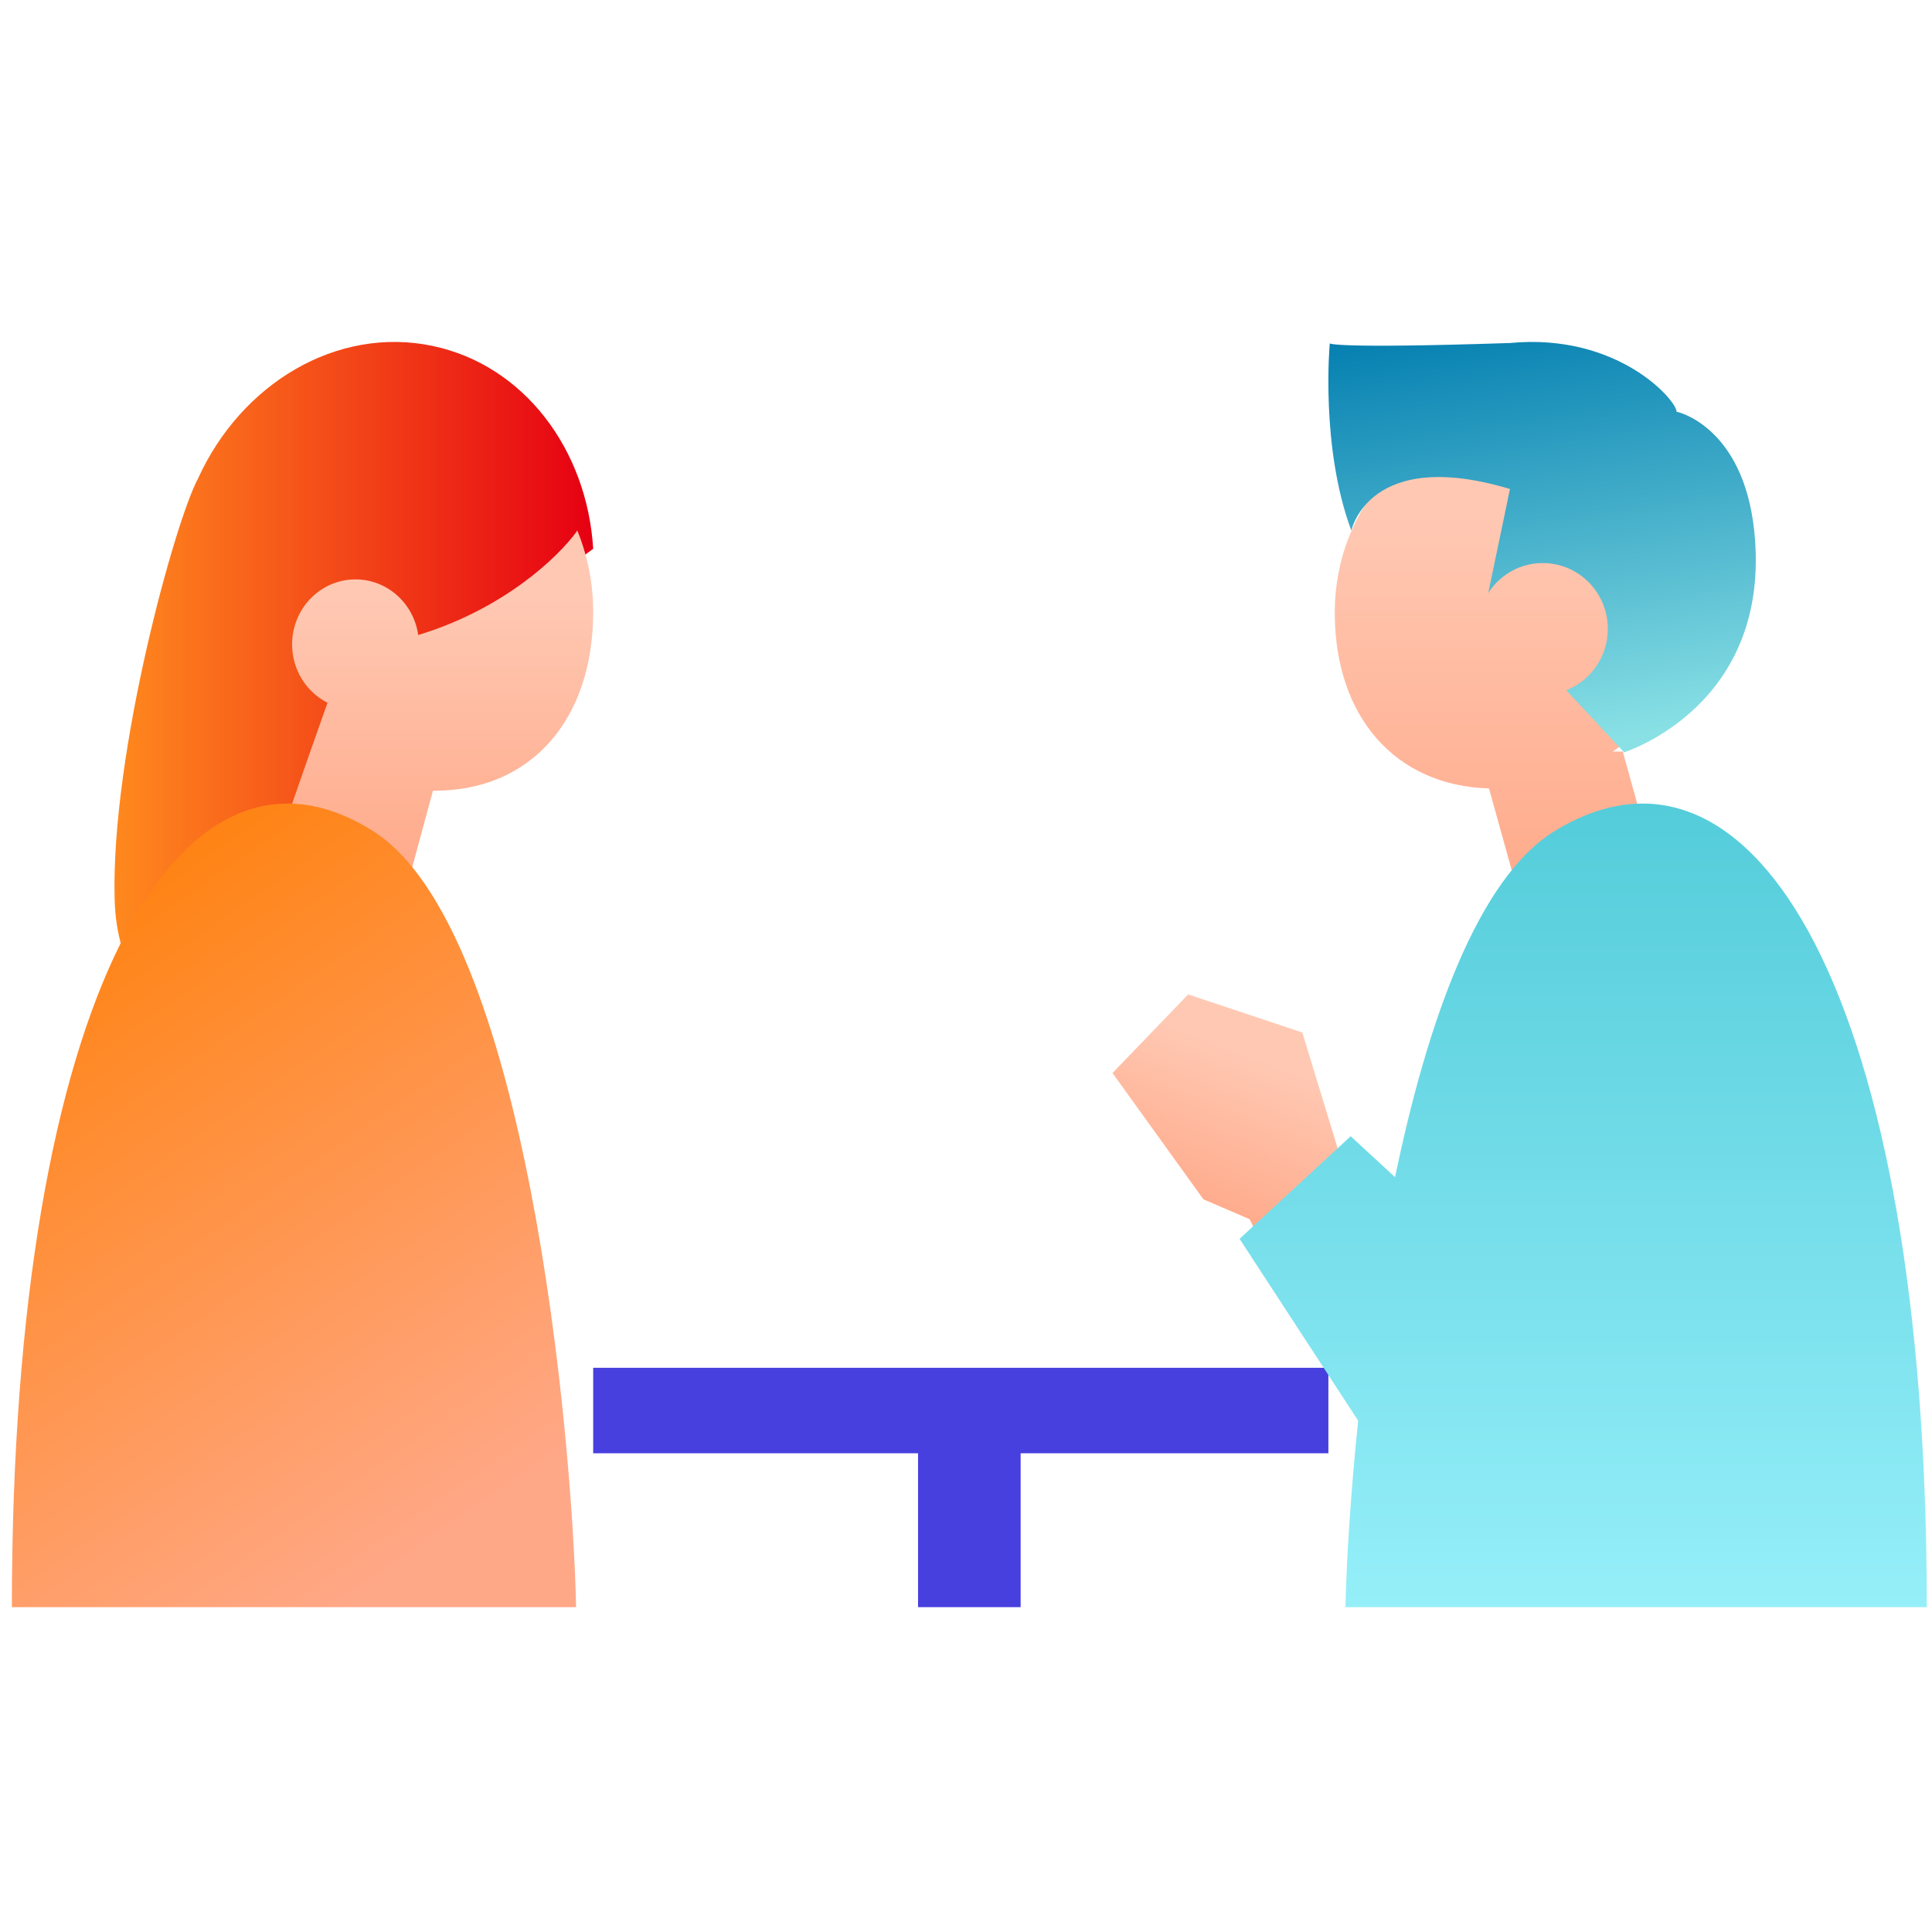
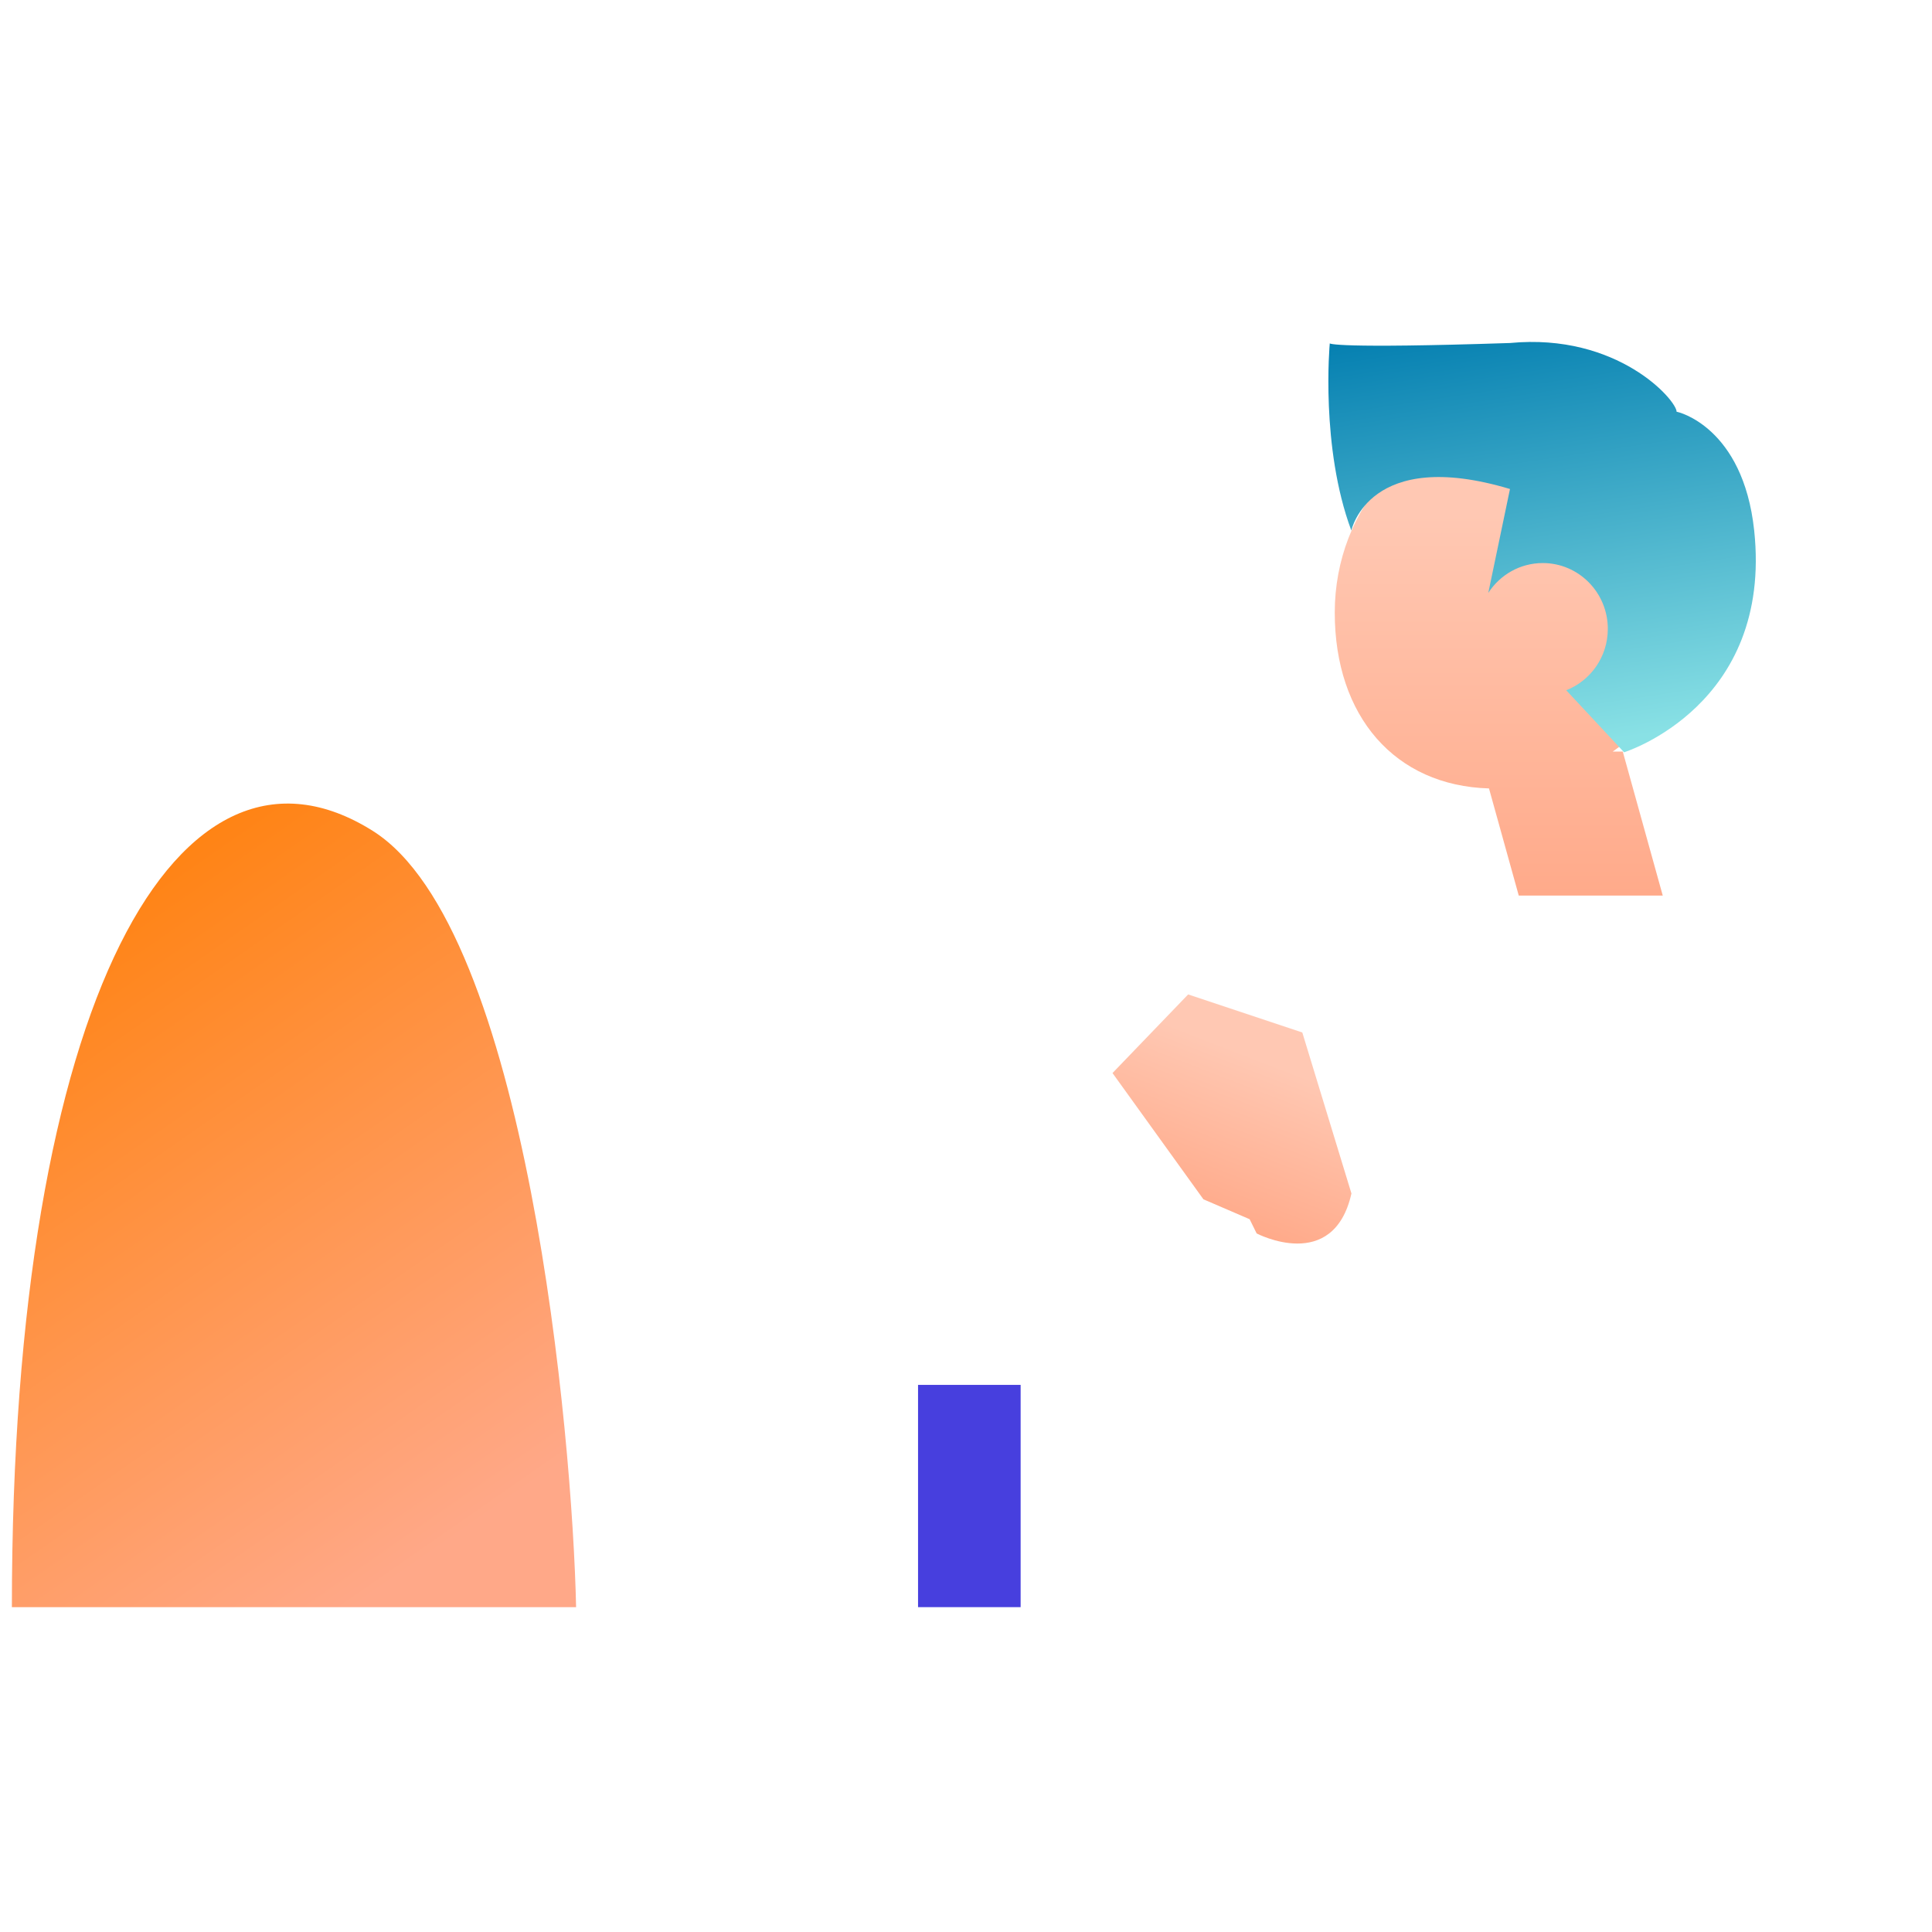
<svg xmlns="http://www.w3.org/2000/svg" width="113" height="113" viewBox="0 0 113 113" fill="none">
  <path d="M88.362 24.598C94.047 24.598 98.657 29.626 98.657 35.828C98.657 39.329 96.889 42.157 94.328 43.957H94.913L97.252 52.38H88.83L87.089 46.114C81.596 45.955 78.068 41.907 78.068 35.828C78.068 29.626 82.676 24.598 88.362 24.598Z" fill="url(#paint0_linear_2916_804)" />
  <path d="M88.317 20.062C94.624 19.459 98.071 23.421 98.063 24.087L98.069 24.086C98.111 24.076 101.948 24.949 102.6 31.026C103.688 41.265 95.05 43.981 94.99 44L91.606 40.372C93.029 39.815 94.039 38.418 94.039 36.782C94.039 34.656 92.336 32.933 90.234 32.932C88.901 32.932 87.728 33.627 87.048 34.678L88.317 28.601C80.068 26.13 79.06 30.993 79.036 31.026C77.223 26.156 77.771 20.145 77.777 20.085C77.784 20.094 78.083 20.399 88.317 20.062Z" fill="url(#paint1_linear_2916_804)" />
-   <path d="M11.573 28.007C14.105 22.421 19.714 19.061 25.298 20.232C30.649 21.355 34.338 26.294 34.695 32.097C30.783 34.949 23.474 40.999 21.691 45.288C20.134 49.036 19.985 53.044 20.158 55.359C19.393 56.561 18.637 57.588 17.955 58.242C14.864 61.212 6.91 61.092 6.703 52.547C6.495 44.016 10.235 30.506 11.573 28.007Z" fill="url(#paint2_linear_2916_804)" />
-   <path d="M33.767 31.036L33.768 31.038C34.361 32.485 34.695 34.093 34.695 35.789C34.695 42.09 31.057 46.247 25.427 46.247C25.392 46.247 25.358 46.244 25.324 46.244L24.036 51H15.695L18.012 44.345L19.156 41.103C17.929 40.483 17.085 39.188 17.085 37.691C17.085 35.591 18.745 33.888 20.792 33.888C22.658 33.888 24.201 35.301 24.461 37.141C29.432 35.638 32.648 32.595 33.747 31.063C33.749 31.042 33.751 31.021 33.753 31C33.758 31.012 33.762 31.024 33.767 31.036Z" fill="url(#paint3_linear_2916_804)" />
  <path d="M21.807 48.6C30.817 54.275 33.486 84.069 33.695 94H0.695C0.695 58.234 10.545 41.507 21.807 48.6Z" fill="url(#paint4_linear_2916_804)" />
-   <rect x="34.695" y="80" width="43" height="5" fill="#473FDE" />
  <rect x="59.695" y="81" width="13" height="6" transform="rotate(90 59.695 81)" fill="#473FDE" />
  <path fill-rule="evenodd" clip-rule="evenodd" d="M79.044 69.805L76.17 60.389L69.493 58.163L65.069 62.761L70.386 70.145L73.089 71.31L73.5 72.142C73.5 72.142 77.987 74.498 79.044 69.805Z" fill="url(#paint5_linear_2916_804)" />
-   <path d="M90.942 48.6C102.546 41.507 112.695 58.234 112.695 94H78.695C78.751 91.436 78.975 87.549 79.438 83.095L72.5 72.457L79 66.457L81.595 68.852C83.48 59.774 86.442 51.352 90.942 48.6Z" fill="url(#paint6_linear_2916_804)" />
  <defs>
    <linearGradient id="paint0_linear_2916_804" x1="88.362" y1="24.598" x2="88.362" y2="52.38" gradientUnits="userSpaceOnUse">
      <stop offset="0.197" stop-color="#FFC8B3" />
      <stop offset="1" stop-color="#FFAA8A" />
    </linearGradient>
    <linearGradient id="paint1_linear_2916_804" x1="92.894" y1="43.482" x2="88.999" y2="17.443" gradientUnits="userSpaceOnUse">
      <stop stop-color="#89E1E5" />
      <stop offset="1" stop-color="#007CAF" />
    </linearGradient>
    <linearGradient id="paint2_linear_2916_804" x1="6.695" y1="40" x2="34.695" y2="40" gradientUnits="userSpaceOnUse">
      <stop stop-color="#FF891E" />
      <stop offset="1" stop-color="#E60012" />
    </linearGradient>
    <linearGradient id="paint3_linear_2916_804" x1="25.195" y1="31" x2="25.195" y2="51" gradientUnits="userSpaceOnUse">
      <stop offset="0.197" stop-color="#FFC8B3" />
      <stop offset="1" stop-color="#FFAA8A" />
    </linearGradient>
    <linearGradient id="paint4_linear_2916_804" x1="20.742" y1="94" x2="-3.601" y2="58.995" gradientUnits="userSpaceOnUse">
      <stop stop-color="#FFA888" />
      <stop offset="1" stop-color="#FF8313" />
    </linearGradient>
    <linearGradient id="paint5_linear_2916_804" x1="74.614" y1="59.786" x2="70.295" y2="70.922" gradientUnits="userSpaceOnUse">
      <stop offset="0.197" stop-color="#FFC8B3" />
      <stop offset="1" stop-color="#FFAA8A" />
    </linearGradient>
    <linearGradient id="paint6_linear_2916_804" x1="92.598" y1="47" x2="92.598" y2="94" gradientUnits="userSpaceOnUse">
      <stop stop-color="#54CCDA" />
      <stop offset="1" stop-color="#95EFF9" />
    </linearGradient>
  </defs>
</svg>